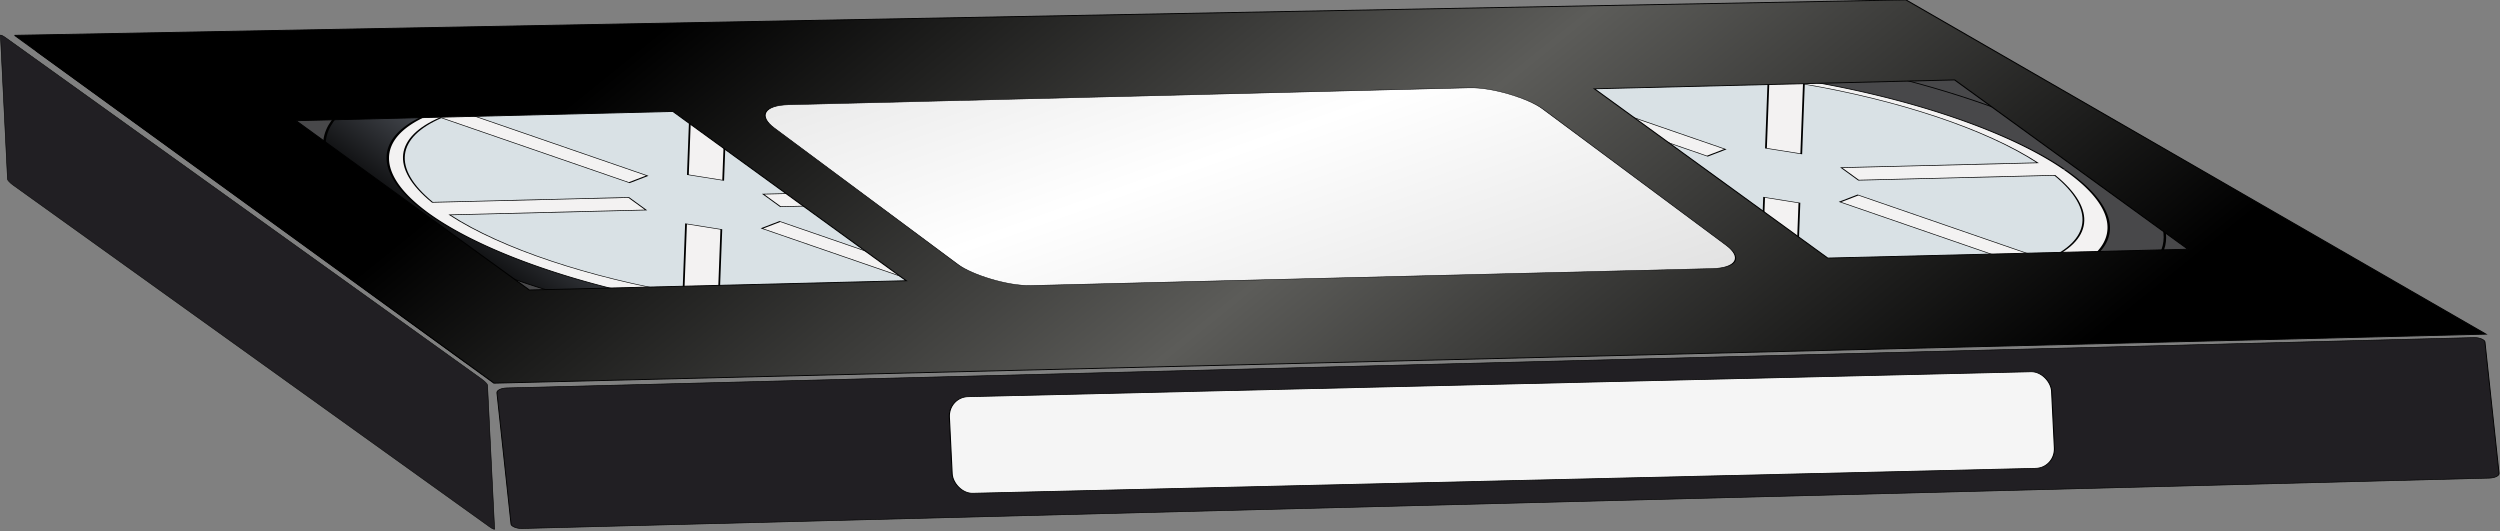
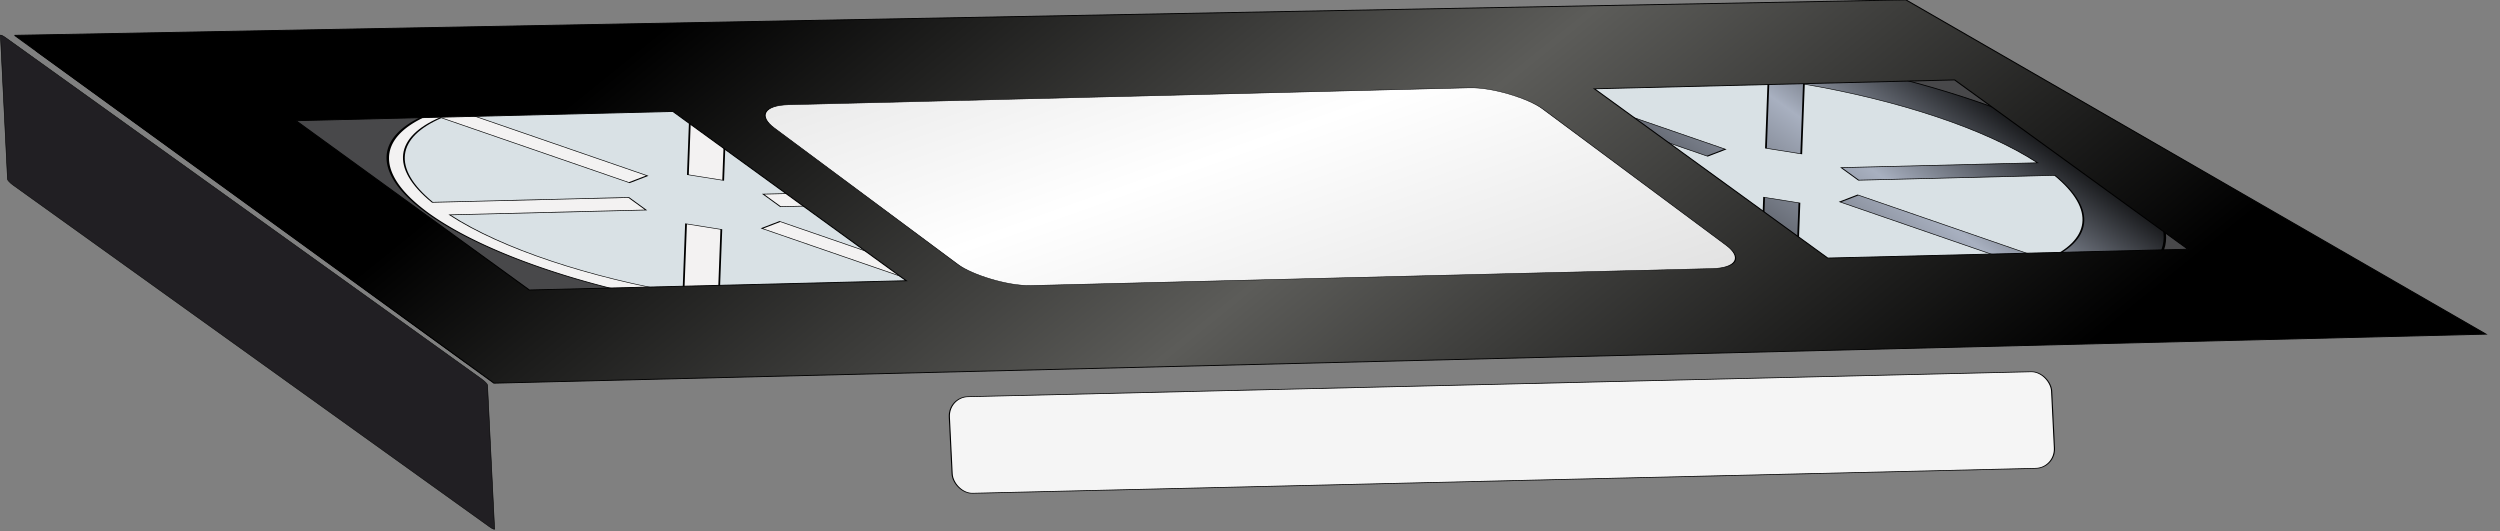
<svg xmlns="http://www.w3.org/2000/svg" xmlns:xlink="http://www.w3.org/1999/xlink" viewBox="0 0 611.43 129.93" version="1.0">
  <rect x="0" y="0" width="611.43" height="129.93" fill="#808080" stroke="none" />
  <defs>
    <linearGradient id="a">
      <stop offset="0" />
      <stop offset=".643" stop-color="#a8b0c0" />
      <stop offset="1" />
    </linearGradient>
    <linearGradient id="b" y2="495.68" xlink:href="#a" gradientUnits="userSpaceOnUse" x2="405.77" y1="495.68" x1="90.358" />
    <linearGradient id="c" y2="1064" gradientUnits="userSpaceOnUse" x2="741.34" gradientTransform="matrix(.999 -.036 .506 .544 -458.81 580.99)" y1="293.49" x1="-26.555">
      <stop offset="0" />
      <stop offset=".5" stop-color="#5c5c59" />
      <stop offset="1" />
    </linearGradient>
    <linearGradient id="d" y2="1164.3" gradientUnits="userSpaceOnUse" x2="376.46" gradientTransform="matrix(1 0 0 .702 -967.47 791.38)" y1="370.07" x1="-121.18">
      <stop offset="0" stop-color="#dcdcdc" />
      <stop offset=".5" stop-color="#fff" />
      <stop offset="1" stop-color="#dcdcdc" />
    </linearGradient>
  </defs>
  <g transform="matrix(.298 0 0 .206 299.565 -175.903)">
-     <rect ry="5.548" rx="8.549" transform="matrix(.999 -.037 .074 .997 0 0)" height="167.36" width="1633.2" y="1293" x="-694.18" stroke="#000" stroke-width=".771" fill="#211f23" />
    <path transform="matrix(.999 -.036 .69 .724 0 0)" d="M-1767.1 1156.7l1497.2 14.4c11.35 0-89.49 33.2-2.37 30.4l104.81 483.7c0 11.3-9.14 20.5-20.49 20.5h-1579.2c-11.2 0-20.4-9.2-20.4-20.5v-508c0-11.3 9.2-20.5 20.5-20.5z" stroke="#000" stroke-width=".963" fill="#48484a" />
    <g stroke="#000">
-       <path d="M246.53 353.06c-66.45-1.04-132.76 43.31-151.25 108-16.106 58.35 13.13 124.83 65.69 153.94 63.39 38.16 152.71 29.1 204.83-24.06 37.66-37.83 51.1-99.41 28.32-148.47-25.19-56.15-86.78-90.88-147.59-89.41z" fill="url(#b)" transform="matrix(1.735 -.062 1.072 1.125 -1388.371 552.774)" />
      <path d="M381.25 495.81a133.21 118.66 0 11-.01-.33" fill="#f3f2f2" transform="matrix(1.735 -.062 1.072 1.125 -1388.371 552.774)" />
      <path d="M247.7 384.37c-19.27.11-37.52 4.08-53.79 11.08l45 70.82-12.61 6.62-45.17-71.09c-32.61 18.49-54.85 50.01-57.28 86.2h92.85v13.23h-92.85c2.43 36.2 24.67 67.71 57.28 86.21l45.17-71.1 12.61 6.62-45 70.82c16.5 7.09 35.02 11.08 54.6 11.08 19.57 0 38.1-3.98 54.6-11.08l-45-70.82 12.61-6.62 45.16 71.1c32.61-18.5 54.85-50.01 57.28-86.21h-92.84V488h92.85c-2.43-36.21-24.68-67.72-57.28-86.21l-45.17 71.1-12.61-6.62 45-70.83c-16.5-7.09-35.03-11.07-54.6-11.07h-.81z" stroke-width=".72" fill="#d9e1e5" transform="matrix(1.735 -.062 1.072 1.125 -1388.371 552.774)" />
      <g>
        <path d="M246.53 353.06c-66.45-1.04-132.76 43.31-151.25 108-16.106 58.35 13.13 124.83 65.69 153.94 63.39 38.16 152.71 29.1 204.83-24.06 37.66-37.83 51.1-99.41 28.32-148.47-25.19-56.15-86.78-90.88-147.59-89.41z" fill="url(#b)" transform="matrix(1.735 -.062 1.072 1.125 -503.576 521.316)" />
-         <path d="M381.25 495.81a133.21 118.66 0 11-.01-.33" fill="#f3f2f2" transform="matrix(1.735 -.062 1.072 1.125 -503.576 521.316)" />
        <path d="M247.7 384.37c-19.27.11-37.52 4.08-53.79 11.08l45 70.82-12.61 6.62-45.17-71.09c-32.61 18.49-54.85 50.01-57.28 86.2h92.85v13.23h-92.85c2.43 36.2 24.67 67.71 57.28 86.21l45.17-71.1 12.61 6.62-45 70.82c16.5 7.09 35.02 11.08 54.6 11.08 19.57 0 38.1-3.98 54.6-11.08l-45-70.82 12.61-6.62 45.16 71.1c32.61-18.5 54.85-50.01 57.28-86.21h-92.84V488h92.85c-2.43-36.21-24.68-67.72-57.28-86.21l-45.17 71.1-12.61-6.62 45-70.83c-16.5-7.09-35.03-11.07-54.6-11.07h-.81z" stroke-width=".72" fill="#d9e1e5" transform="matrix(1.735 -.062 1.072 1.125 -503.576 521.316)" />
      </g>
    </g>
    <path d="M-993.23 895.87l393.39 412.93 1634.8-58.2-476.02-396.86-1552.2 42.13zm230.9 101.32l309.35-11 191.48 201.01-309.35 11-191.48-201.01zm1065.6-37.89l295.67-10.51 191.49 201.01-295.67 10.5-191.49-201z" stroke="#000" stroke-width="1.095" fill="url(#c)" />
    <rect ry="35.843" transform="matrix(.999 -.036 .681 .732 0 0)" height="293.26" width="631.24" y="1276" x="-1264.5" stroke="#000" stroke-width=".838" fill="url(#d)" />
    <rect ry="1.941" rx="6.421" transform="matrix(.694 .72 .034 .999 0 0)" height="175.11" width="575.95" y="2009.6" x="-1546.5" stroke="#000" stroke-width=".731" fill="#211f23" />
    <rect rx="16.078" ry="23.594" height="114.76" width="905.18" y="1329.5" x="-283.69" stroke="#000" stroke-width=".928" fill="#f5f5f5" transform="rotate(-1.944 -376.164 -345.73)" />
  </g>
</svg>